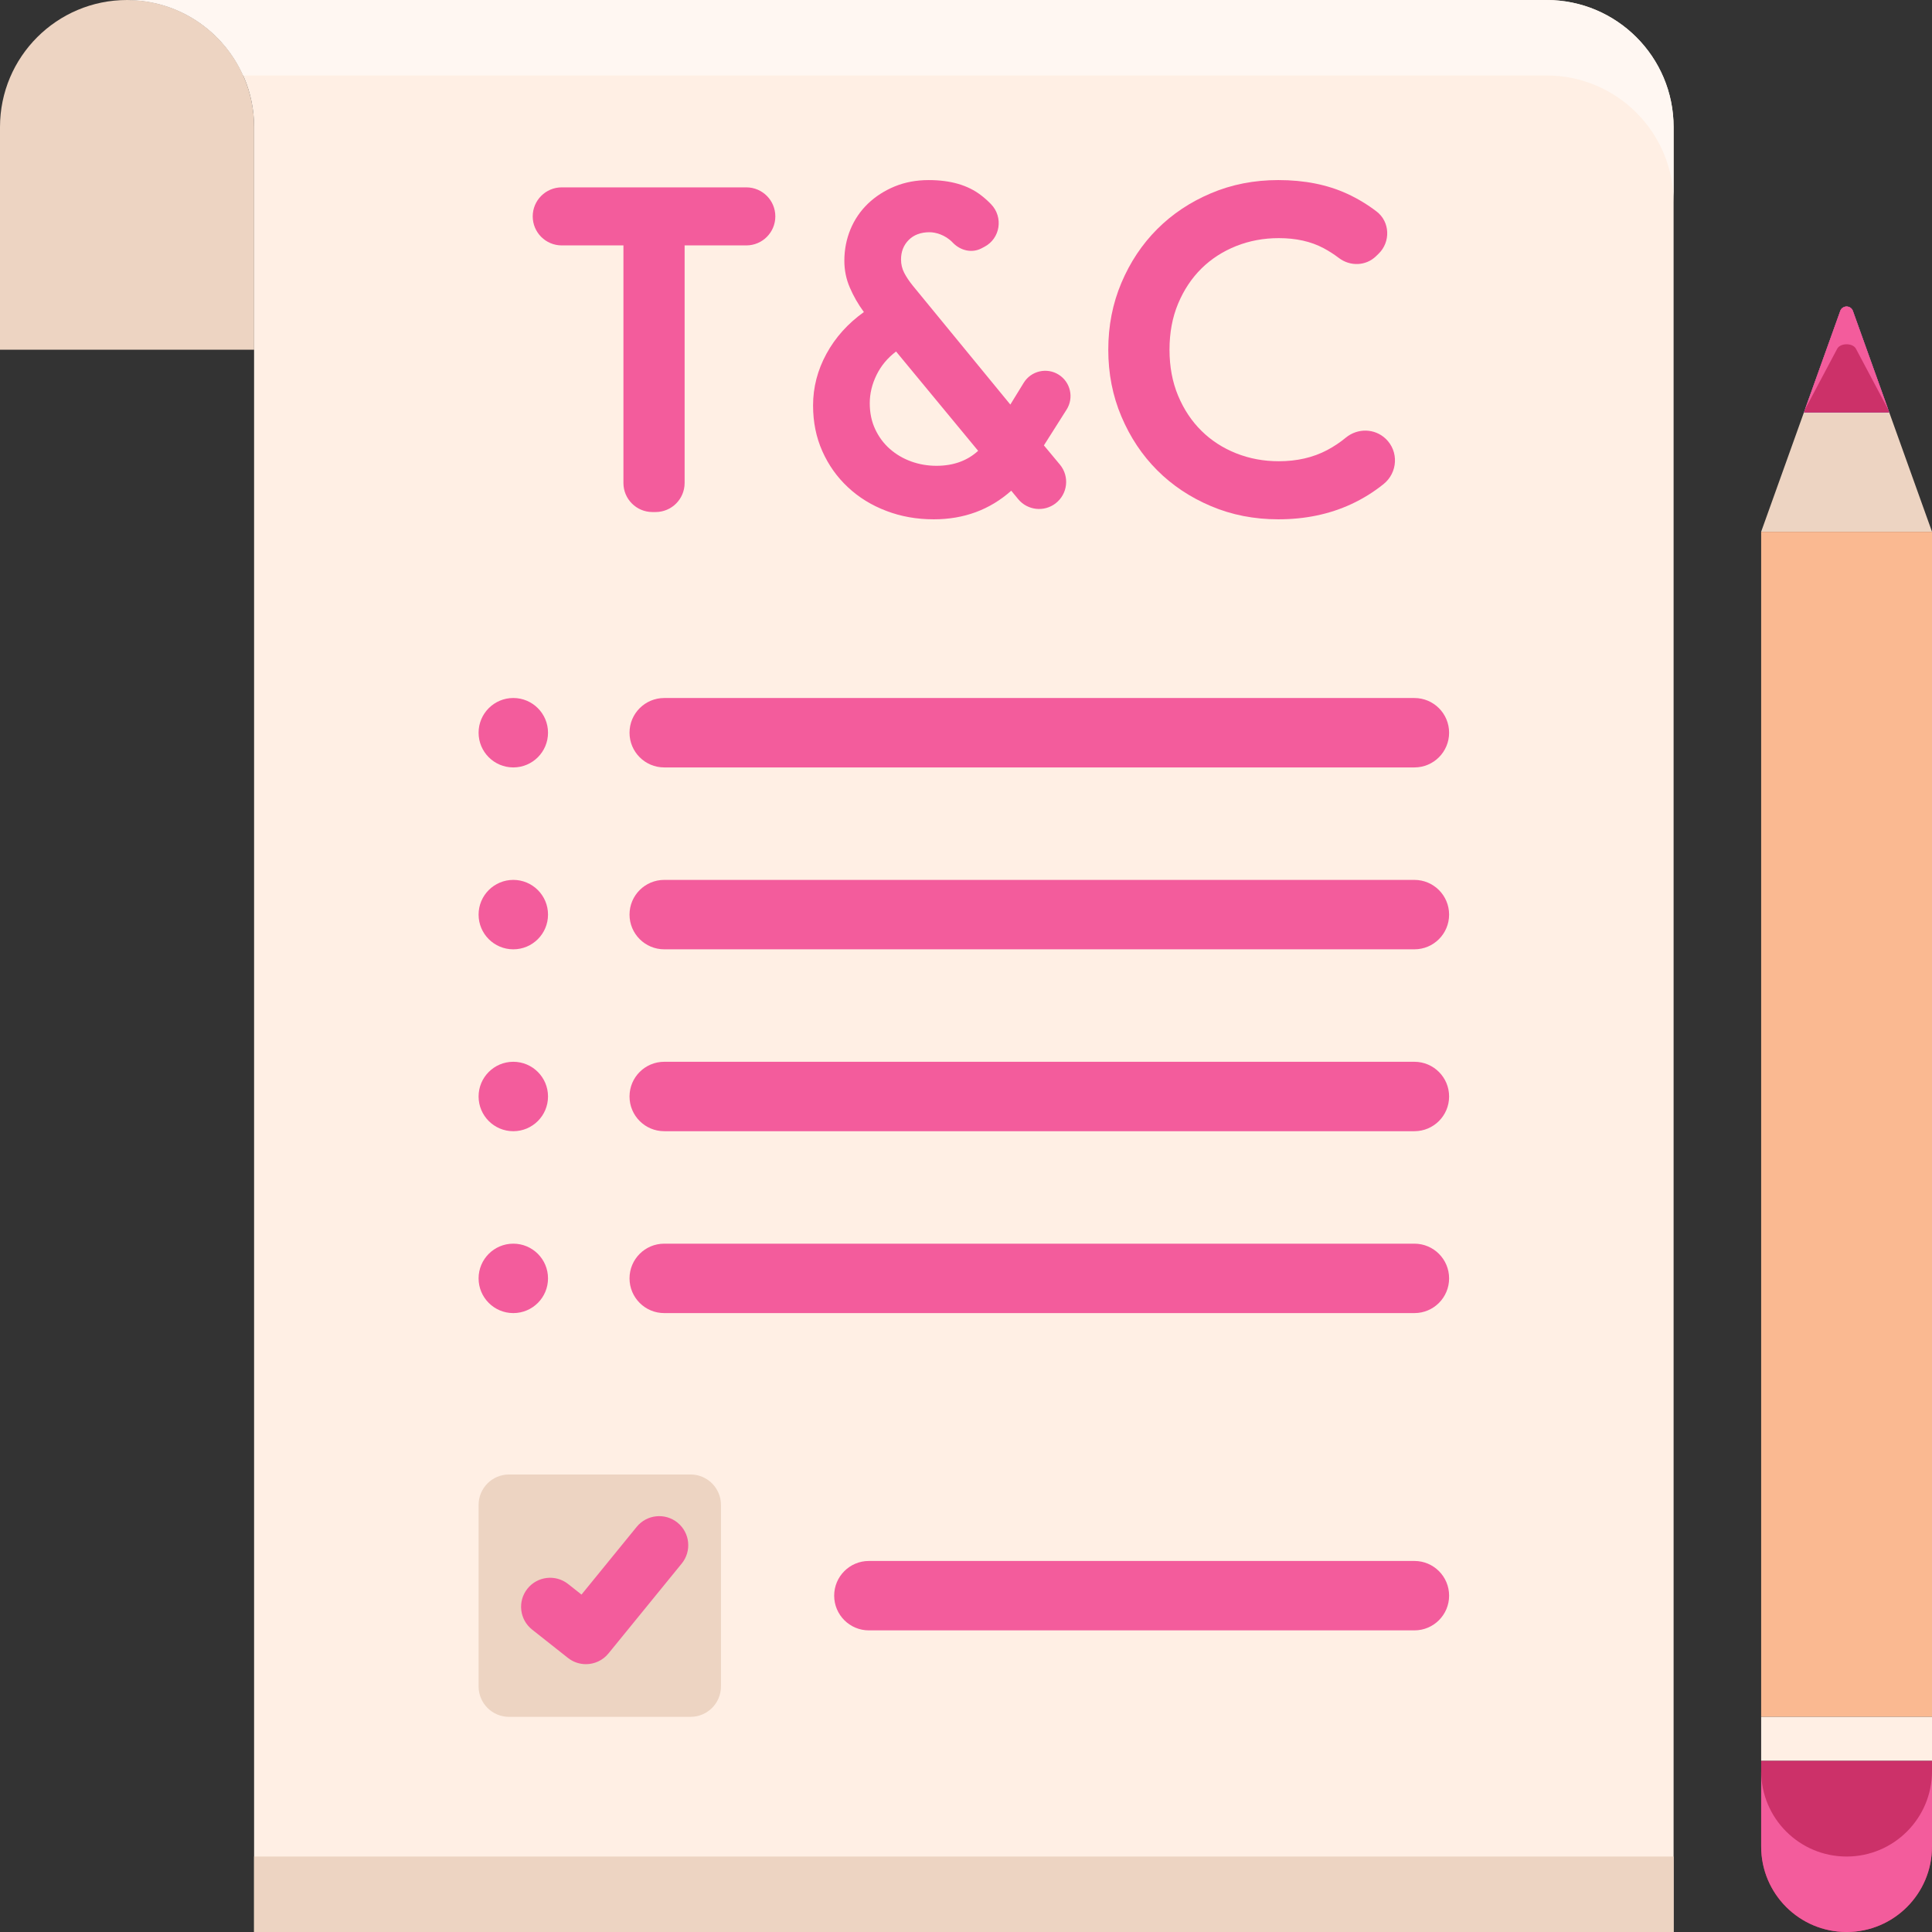
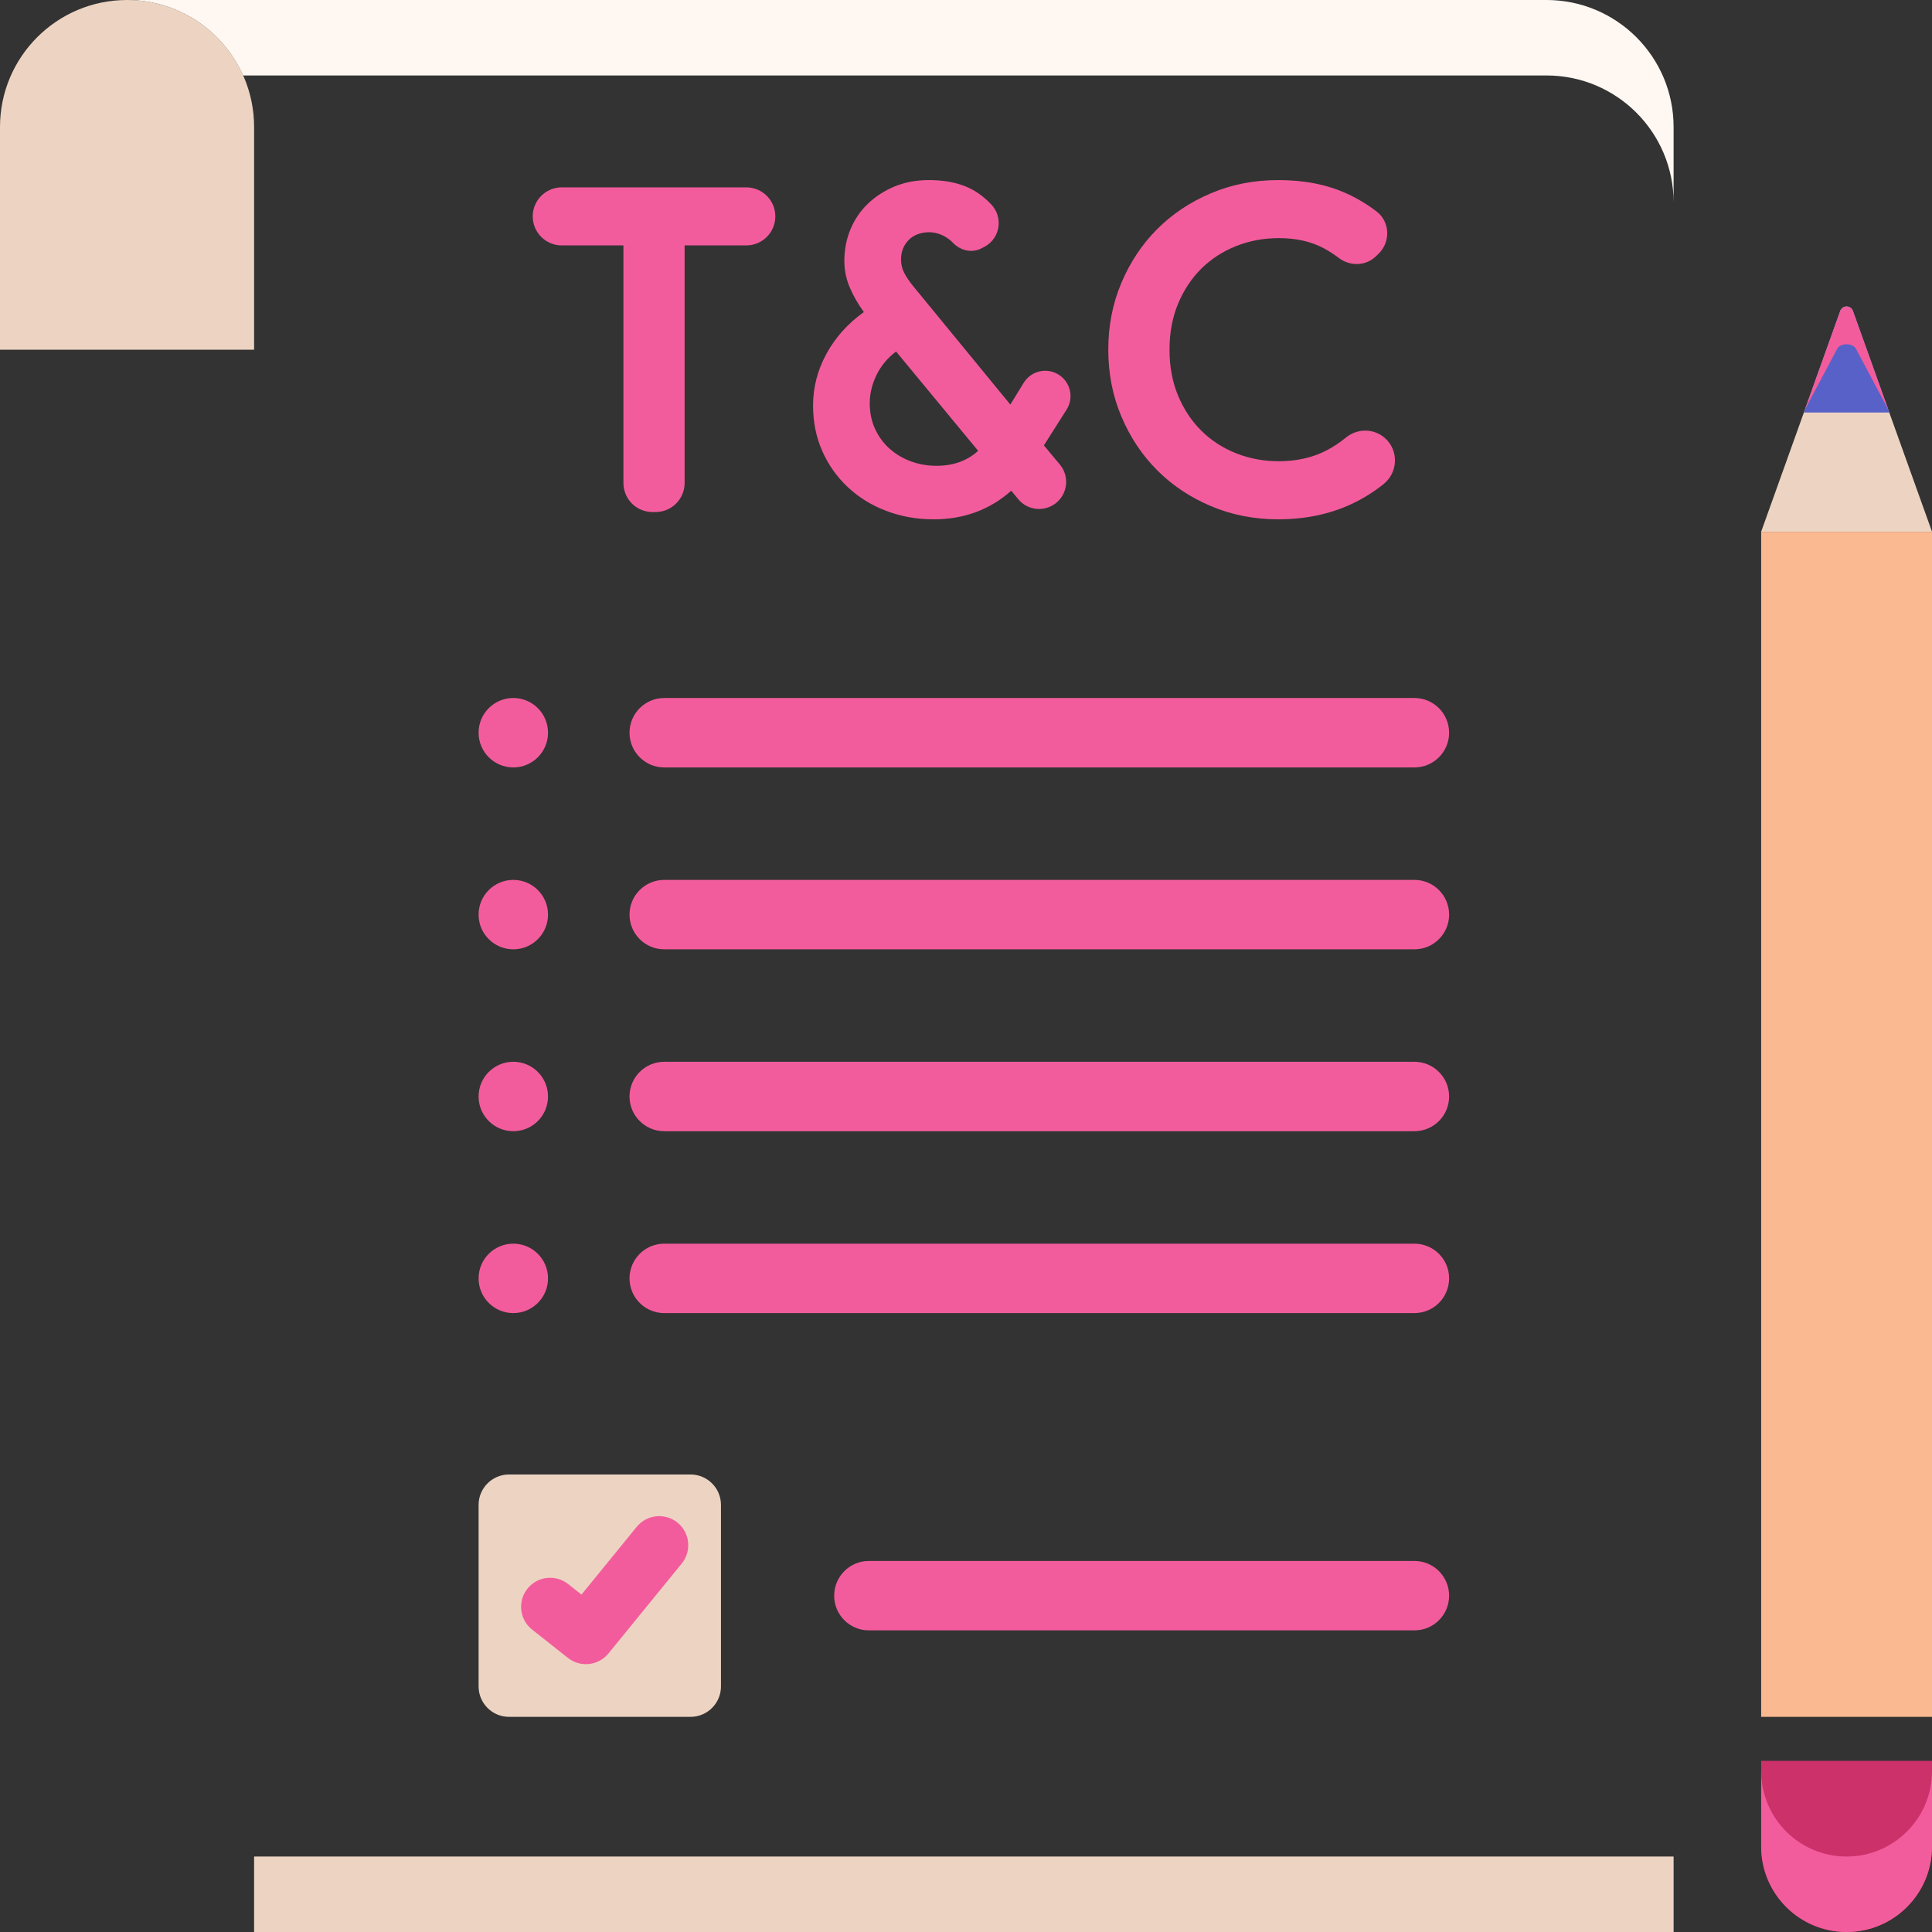
<svg xmlns="http://www.w3.org/2000/svg" width="512" height="512" viewBox="0 0 512 512" fill="none">
  <rect x="0" y="0" width="512" height="512" fill="#333333" stroke="none" />
  <g clip-path="url(#clip0_4714_26118)">
    <path d="M33.67 0C15.07 0 0 15.07 0 33.67V92.674H67.34V33.67C67.34 15.07 52.26 0 33.67 0Z" fill="#EDD4C2" />
-     <path d="M409.852 0H67.336H33.666C52.264 0 67.336 15.074 67.336 33.67V512H443.522V33.67C443.524 15.074 428.438 0 409.852 0Z" fill="#FFEFE4" />
    <path d="M443.522 492H67.336V512H443.522V492Z" fill="#EDD4C2" />
    <path d="M409.852 0H67.338H33.666C47.394 0 59.194 8.218 64.436 20H67.336H409.852C428.438 20 443.522 35.074 443.522 53.67V33.67C443.524 15.074 428.438 0 409.852 0Z" fill="#FFF7F2" />
    <path d="M466.726 454.985L512 454.985L512 140.925L466.726 140.925L466.726 454.985Z" fill="#FAB991" />
-     <path d="M466.726 466.65L512 466.65L512 454.986L466.726 454.986L466.726 466.65Z" fill="#FFEFE4" />
    <path d="M466.726 466.65H512V489.364C512 501.866 501.866 512 489.364 512C476.862 512 466.728 501.866 466.728 489.364L466.726 466.65Z" fill="#CC3169" />
    <path d="M489.364 492C476.862 492 466.728 481.866 466.728 469.364V489.364C466.728 501.866 476.862 512 489.364 512C501.866 512 512 501.866 512 489.364V469.364C512 481.866 501.866 492 489.364 492Z" fill="#F35C9C" />
    <path d="M466.726 140.906L487.69 82.412C488.252 80.842 490.474 80.842 491.036 82.412L512 140.906H466.726Z" fill="#EDD4C2" />
    <path d="M478.044 109.326H500.68L491.034 82.414C490.472 80.844 488.25 80.844 487.688 82.414L478.044 109.326Z" fill="#5861C7" />
-     <path d="M478.044 109.326H500.68L491.034 82.414C490.472 80.844 488.25 80.844 487.688 82.414L478.044 109.326Z" fill="#CC3169" />
    <path d="M486.884 92.414C487.718 90.844 491.006 90.844 491.84 92.414L500.398 108.536L491.036 82.414C490.474 80.844 488.252 80.844 487.69 82.414L478.332 108.526L486.884 92.414Z" fill="#F35C9C" />
    <path d="M374.832 203.376H176.028C170.948 203.376 166.83 199.258 166.83 194.178C166.83 189.098 170.948 184.98 176.028 184.98H374.83C379.91 184.98 384.028 189.098 384.028 194.178C384.03 199.258 379.912 203.376 374.832 203.376Z" fill="#F35C9C" />
    <path d="M374.832 251.578H176.028C170.948 251.578 166.83 247.46 166.83 242.38C166.83 237.3 170.948 233.182 176.028 233.182H374.83C379.91 233.182 384.028 237.3 384.028 242.38C384.03 247.46 379.912 251.578 374.832 251.578Z" fill="#F35C9C" />
    <path d="M374.832 299.78H176.028C170.948 299.78 166.83 295.662 166.83 290.582C166.83 285.502 170.948 281.384 176.028 281.384H374.83C379.91 281.384 384.028 285.502 384.028 290.582C384.03 295.662 379.912 299.78 374.832 299.78Z" fill="#F35C9C" />
    <path d="M374.832 347.982H176.028C170.948 347.982 166.83 343.864 166.83 338.784C166.83 333.704 170.948 329.586 176.028 329.586H374.83C379.91 329.586 384.028 333.704 384.028 338.784C384.03 343.864 379.912 347.982 374.832 347.982Z" fill="#F35C9C" />
    <path d="M136.03 203.376C141.111 203.376 145.23 199.257 145.23 194.176C145.23 189.095 141.111 184.976 136.03 184.976C130.949 184.976 126.83 189.095 126.83 194.176C126.83 199.257 130.949 203.376 136.03 203.376Z" fill="#F35C9C" />
    <path d="M136.03 251.58C141.111 251.58 145.23 247.461 145.23 242.38C145.23 237.299 141.111 233.18 136.03 233.18C130.949 233.18 126.83 237.299 126.83 242.38C126.83 247.461 130.949 251.58 136.03 251.58Z" fill="#F35C9C" />
    <path d="M136.03 299.782C141.111 299.782 145.23 295.663 145.23 290.582C145.23 285.501 141.111 281.382 136.03 281.382C130.949 281.382 126.83 285.501 126.83 290.582C126.83 295.663 130.949 299.782 136.03 299.782Z" fill="#F35C9C" />
    <path d="M136.03 347.984C141.111 347.984 145.23 343.865 145.23 338.784C145.23 333.703 141.111 329.584 136.03 329.584C130.949 329.584 126.83 333.703 126.83 338.784C126.83 343.865 130.949 347.984 136.03 347.984Z" fill="#F35C9C" />
    <path d="M165.216 128.004V65.036H148.868C144.62 65.036 141.176 61.592 141.176 57.344C141.176 53.096 144.62 49.652 148.868 49.652H197.778C202.026 49.652 205.47 53.096 205.47 57.344C205.47 61.592 202.026 65.036 197.778 65.036H181.43V128.004C181.43 132.252 177.986 135.696 173.738 135.696H172.906C168.66 135.696 165.216 132.252 165.216 128.004Z" fill="#F35C9C" />
    <path d="M276.644 118.034L280.878 123.112C283.488 126.244 282.97 130.916 279.736 133.4C276.668 135.756 272.288 135.258 269.828 132.274L267.99 130.044C262.298 135.1 255.452 137.624 247.442 137.624C242.952 137.624 238.768 136.88 234.884 135.394C230.992 133.918 227.608 131.834 224.732 129.144C221.846 126.464 219.578 123.276 217.934 119.588C216.29 115.91 215.47 111.862 215.47 107.452C215.47 102.65 216.654 98.082 219.02 93.75C221.376 89.428 224.682 85.74 228.936 82.698C227.41 80.614 226.168 78.454 225.21 76.204C224.242 73.964 223.762 71.598 223.762 69.114C223.762 66.15 224.31 63.374 225.386 60.762C226.472 58.16 228.008 55.902 230.012 53.974C232.016 52.058 234.384 50.532 237.102 49.406C239.83 48.292 242.834 47.724 246.12 47.724C251.89 47.724 256.516 49.064 259.998 51.754C260.956 52.492 261.84 53.282 262.65 54.126C265.944 57.558 265.102 63.176 260.896 65.398L260.142 65.796C257.55 67.166 254.494 66.408 252.476 64.282C250.48 62.182 247.852 61.542 246.352 61.542C244.034 61.542 242.186 62.226 240.826 63.586C239.466 64.956 238.782 66.676 238.782 68.76C238.782 70.042 239.066 71.214 239.624 72.3C240.182 73.386 240.944 74.52 241.912 75.722L267.75 107.214L271.29 101.454C273.244 98.274 277.42 97.304 280.576 99.296C283.71 101.276 284.642 105.422 282.656 108.552L276.644 118.034ZM248.166 123.442C252.646 123.442 256.332 122.112 259.218 119.472L237.468 93.154C235.228 94.836 233.508 96.9 232.304 99.344C231.102 101.788 230.494 104.292 230.494 106.856C230.494 109.42 230.982 111.726 231.942 113.76C232.9 115.804 234.202 117.554 235.844 118.992C237.488 120.43 239.374 121.534 241.496 122.298C243.618 123.062 245.838 123.442 248.166 123.442Z" fill="#F35C9C" />
    <path d="M367.216 116.266C370.738 119.604 370.434 125.258 366.65 128.294C364.02 130.404 361.176 132.172 358.116 133.592C352.346 136.272 345.9 137.622 338.772 137.622C332.356 137.622 326.41 136.458 320.924 134.13C315.438 131.812 310.684 128.644 306.684 124.644C302.674 120.634 299.516 115.89 297.188 110.394C294.86 104.908 293.706 99 293.706 92.672C293.706 86.344 294.86 80.438 297.188 74.94C299.516 69.454 302.674 64.71 306.684 60.7C310.684 56.7 315.438 53.532 320.924 51.214C326.41 48.886 332.356 47.722 338.772 47.722C345.658 47.722 351.73 48.924 356.972 51.33C359.752 52.604 362.366 54.178 364.82 56.056C368.386 58.786 368.56 64.124 365.334 67.246L364.648 67.91C361.948 70.522 357.794 70.632 354.802 68.358C353.512 67.378 352.154 66.508 350.724 65.746C347.398 63.986 343.458 63.106 338.89 63.106C334.88 63.106 331.114 63.81 327.594 65.208C324.064 66.616 321.002 68.592 318.4 71.154C315.798 73.726 313.734 76.826 312.21 80.474C310.684 84.122 309.932 88.18 309.932 92.67C309.932 97.16 310.686 101.218 312.21 104.866C313.736 108.514 315.8 111.614 318.4 114.176C321.002 116.748 324.062 118.724 327.594 120.132C331.114 121.53 334.88 122.234 338.89 122.234C343.692 122.234 347.966 121.256 351.692 119.29C353.442 118.368 355.096 117.264 356.658 115.98C359.776 113.418 364.284 113.488 367.216 116.266Z" fill="#F35C9C" />
    <path d="M182.994 454.984H134.9C130.444 454.984 126.832 451.372 126.832 446.916V398.82C126.832 394.364 130.444 390.752 134.9 390.752H182.996C187.452 390.752 191.064 394.364 191.064 398.82V446.916C191.064 451.372 187.45 454.984 182.994 454.984Z" fill="#EDD4C2" />
    <path d="M155.274 441.022C153.6 441.022 151.916 440.478 150.504 439.362L141.016 431.86C137.682 429.222 137.116 424.382 139.752 421.048C142.388 417.714 147.23 417.148 150.564 419.784L154.102 422.582L168.73 404.63C171.416 401.334 176.264 400.84 179.56 403.524C182.856 406.21 183.35 411.058 180.666 414.354L161.246 438.186C159.726 440.052 157.51 441.022 155.274 441.022Z" fill="#F35C9C" />
    <path d="M374.832 432.066H230.262C225.182 432.066 221.064 427.948 221.064 422.868C221.064 417.788 225.182 413.67 230.262 413.67H374.832C379.912 413.67 384.03 417.788 384.03 422.868C384.03 427.948 379.912 432.066 374.832 432.066Z" fill="#F35C9C" />
  </g>
  <defs>
    <clipPath id="clip0_4714_26118">
      <rect width="512" height="512" fill="white" />
    </clipPath>
  </defs>
</svg>